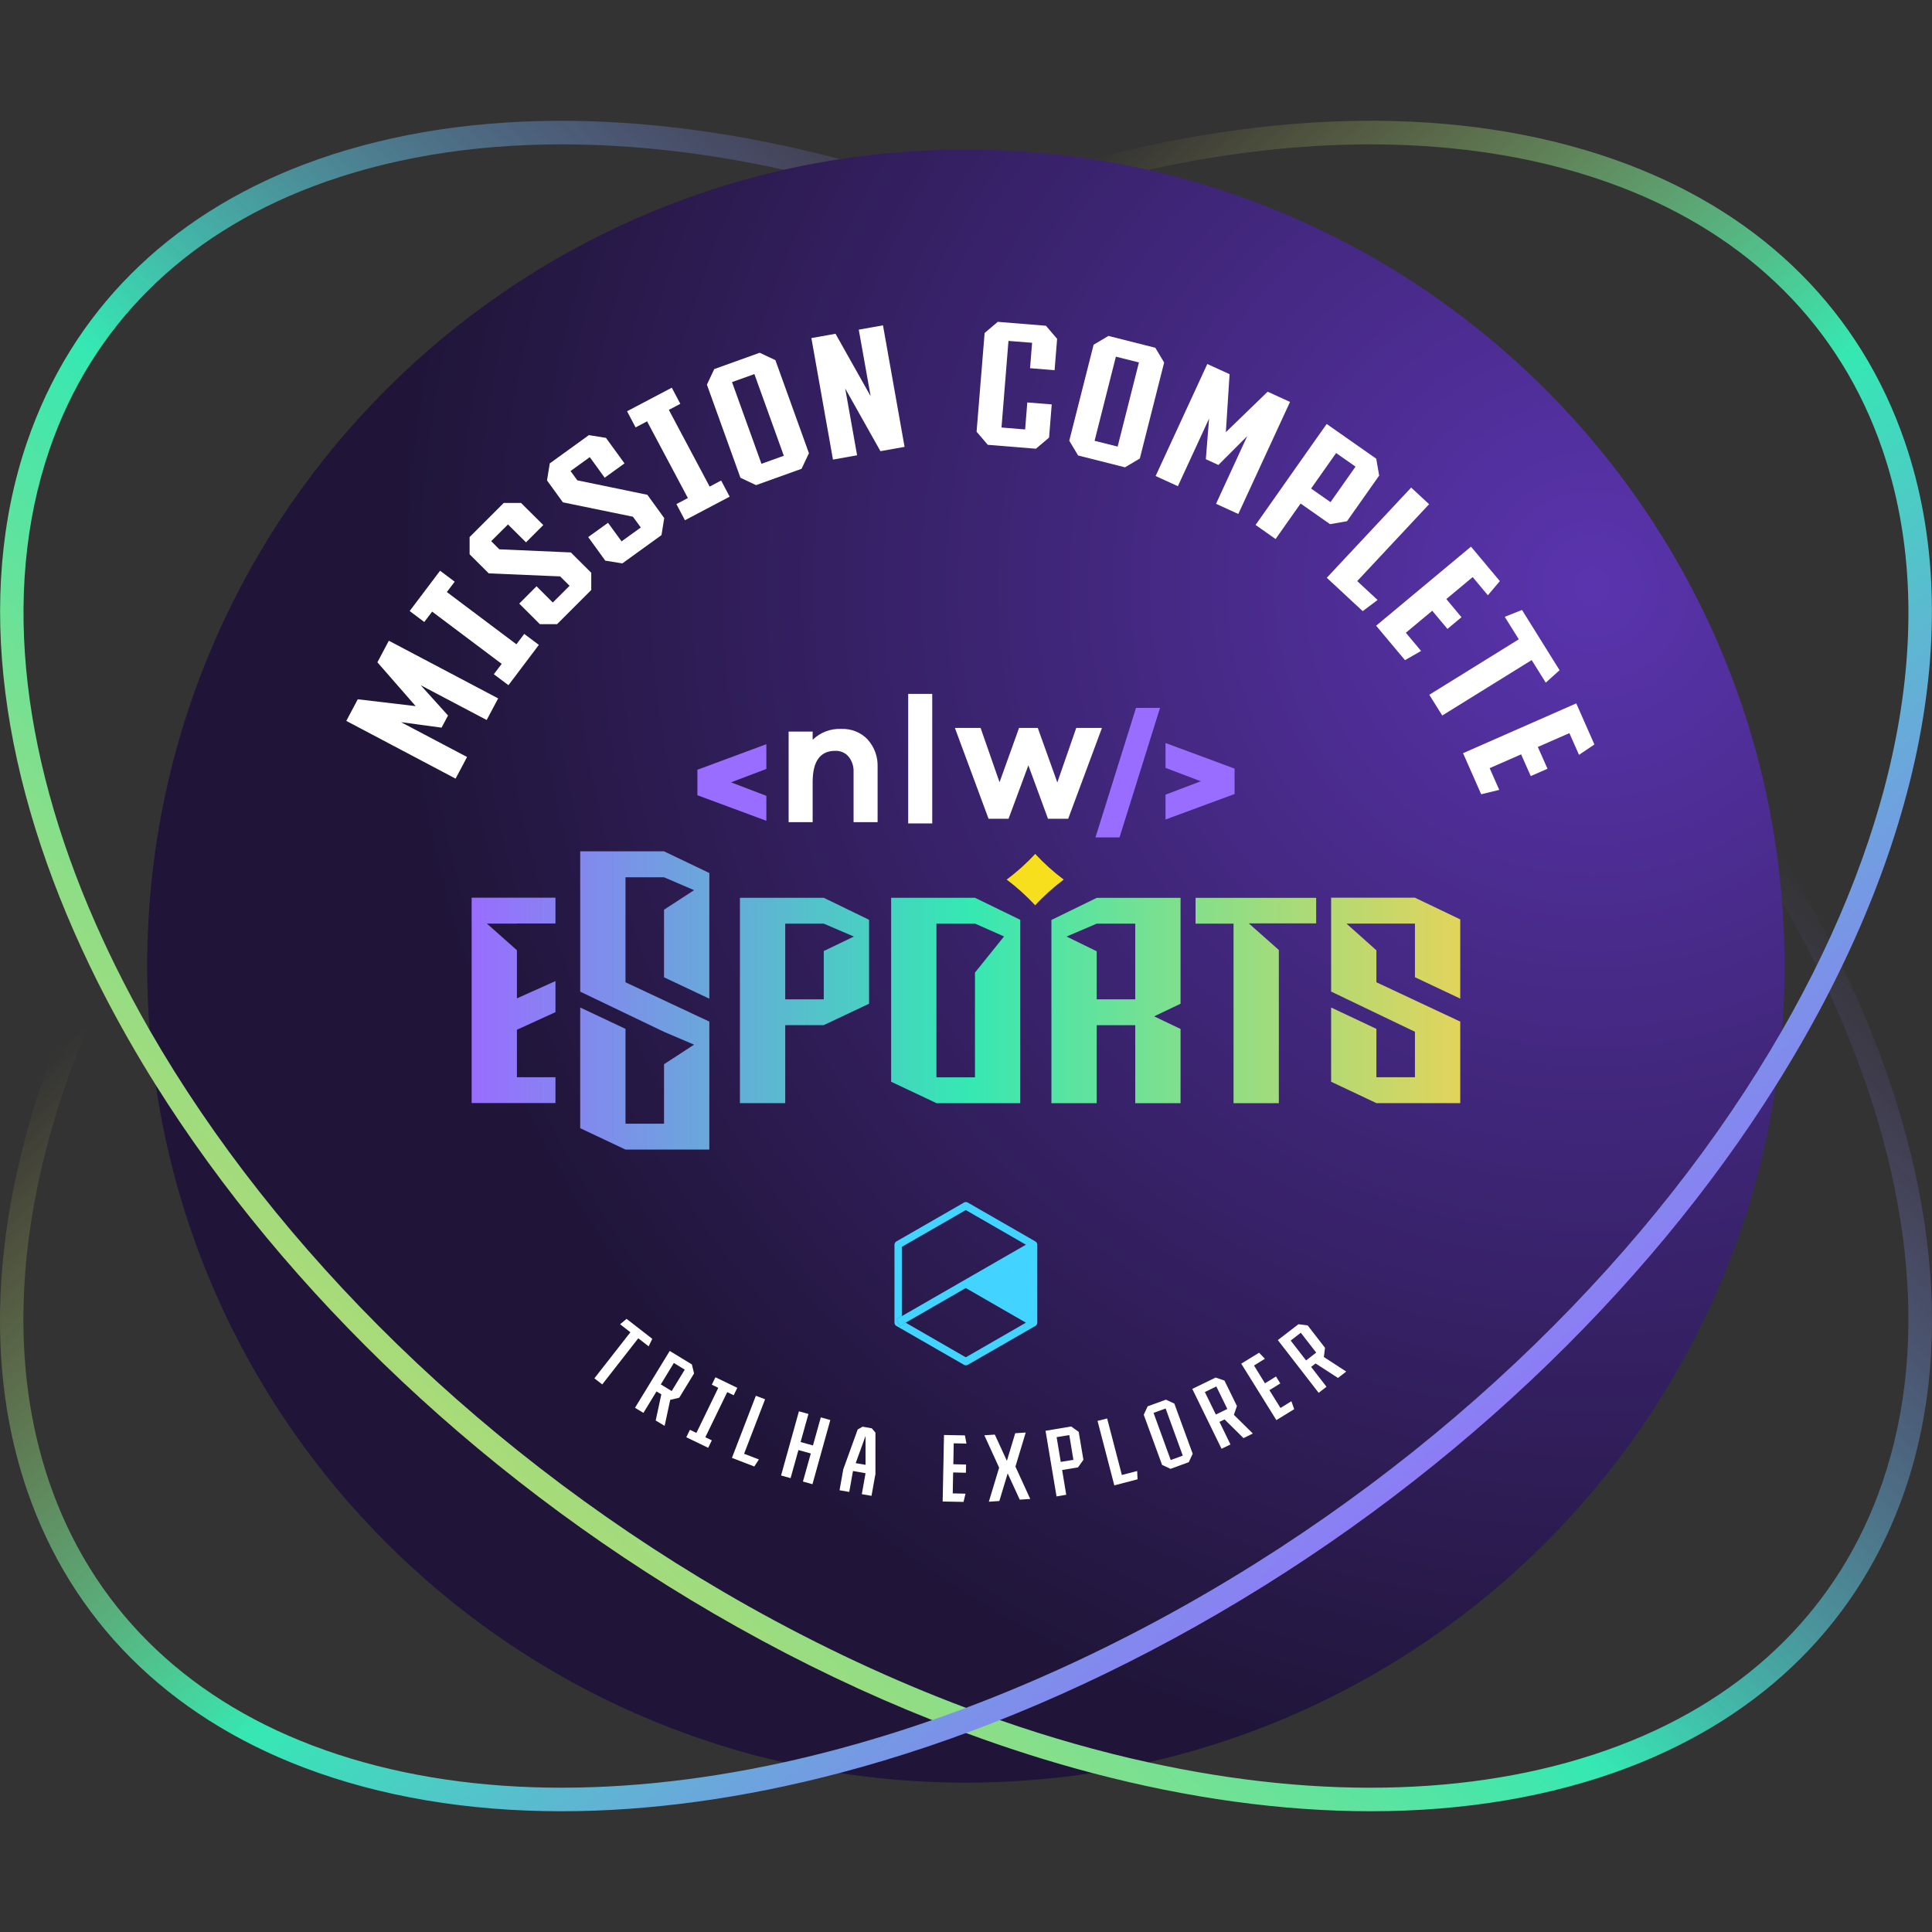
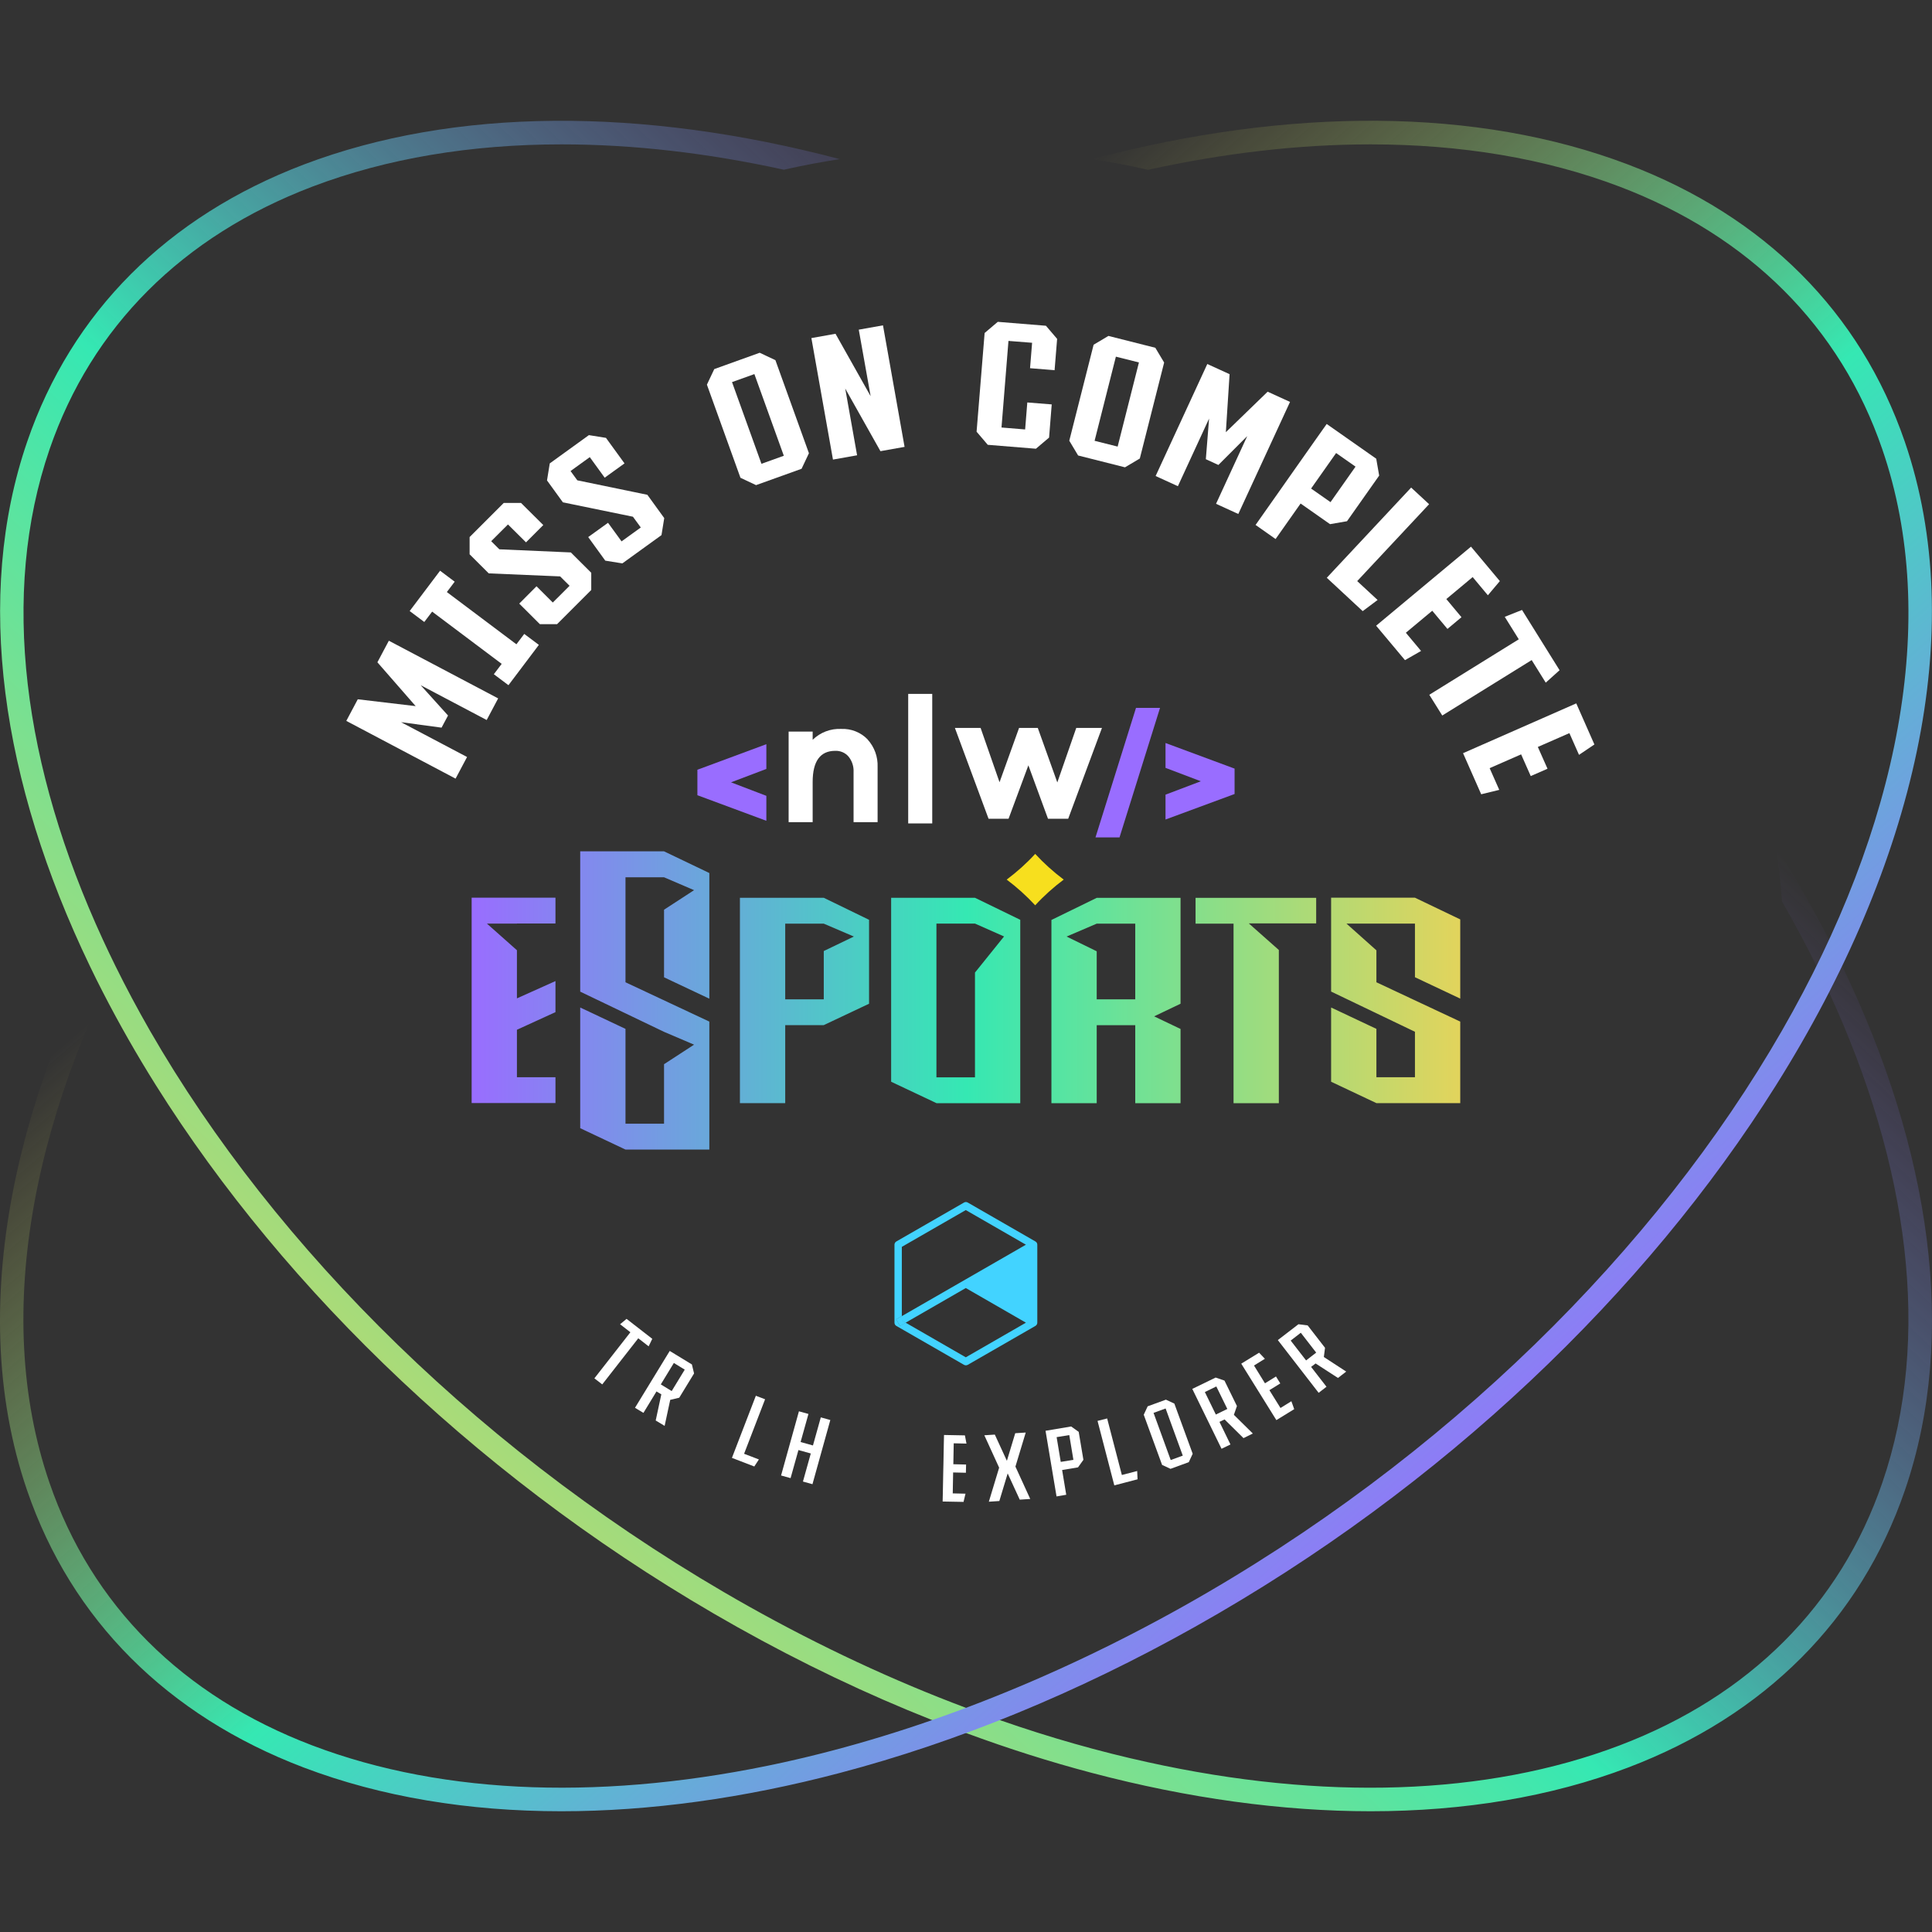
<svg xmlns="http://www.w3.org/2000/svg" width="200" height="200" viewBox="0 0 200 200" fill="none">
  <rect x="0" y="0" width="200" height="200" fill="#333333" stroke="none" />
-   <path d="M184.743 100.007C184.743 100.696 184.743 101.374 184.712 102.063C183.636 147.07 147.291 183.368 102.182 184.512H102.141C101.42 184.533 100.71 184.543 99.989 184.543C99.267 184.543 98.546 184.543 97.836 184.512H97.805C52.737 183.378 16.402 147.141 15.265 102.195V102.164C15.244 101.445 15.234 100.736 15.234 100.017C15.234 99.298 15.234 98.589 15.265 97.87V97.83C16.402 52.883 52.727 16.646 97.805 15.512H97.846C98.567 15.492 99.278 15.482 99.999 15.482C100.72 15.482 101.441 15.482 102.152 15.512H102.182C147.291 16.657 183.636 52.954 184.712 97.951C184.733 98.64 184.743 99.318 184.743 100.007Z" fill="url(#paint0_radial_916_3657)" />
  <path d="M66.071 138.543L62.344 143.313L61.531 142.685L65.258 137.915L64.192 137.085L64.862 136.528L67.523 138.594L67.147 139.373L66.081 138.543H66.071Z" fill="white" />
  <path d="M68.467 144.346L67.959 144.042L66.609 146.26L65.735 145.734L69.33 139.849L71.625 141.247C71.717 141.612 71.767 141.814 71.849 142.179L70.315 144.69C69.95 144.782 69.746 144.832 69.381 144.913L68.802 147.607L67.878 147.05L68.457 144.356L68.467 144.346ZM68.406 143.313L69.533 144.002L70.884 141.784L69.757 141.095L68.406 143.313Z" fill="white" />
-   <path d="M75.281 144.113L73.016 148.782L73.687 149.106L73.311 149.876L71.046 148.782L71.422 148.012L72.092 148.336L74.357 143.668L73.687 143.343L74.062 142.574L76.327 143.668L75.951 144.437L75.281 144.113Z" fill="white" />
  <path d="M78.561 151.081L78.084 151.81L75.769 150.919L78.246 144.488L79.201 144.853L77.028 150.494L78.561 151.081Z" fill="white" />
  <path d="M85.954 147L84.106 153.643L83.121 153.37L83.933 150.463L82.654 150.109L81.841 153.015L80.856 152.742L82.705 146.098L83.69 146.372L82.877 149.278L84.157 149.633L84.969 146.726L85.954 147Z" fill="white" />
-   <path d="M90.605 152.681L90.219 154.848L89.214 154.676L89.6 152.509L88.3 152.276L87.914 154.443L86.909 154.271L87.295 152.104L88.787 147.982C88.98 147.871 89.102 147.8 89.295 147.688L90.25 147.86C90.392 148.033 90.483 148.134 90.625 148.306V152.681H90.605ZM88.584 151.466L89.6 151.638V148.65L88.584 151.456V151.466Z" fill="white" />
  <path d="M98.689 151.577L100.009 151.608L99.989 152.458L98.668 152.428L98.628 154.595L99.948 154.626L99.745 155.476L97.582 155.436L97.602 154.585L97.643 152.418L97.663 151.567L97.704 149.4L97.724 148.549L99.887 148.59L100.049 149.44L98.729 149.41L98.689 151.577Z" fill="white" />
  <path d="M105.117 151.82L106.65 155.173L105.564 155.243L104.314 152.529L103.451 155.385L102.365 155.456L103.431 151.932L101.898 148.579L102.984 148.509L104.233 151.223L105.096 148.367L106.183 148.296L105.117 151.82Z" fill="white" />
  <path d="M111.667 148.225L112.154 151.121C111.931 151.425 111.809 151.597 111.596 151.901L109.951 152.175L110.377 154.737L109.372 154.909L108.234 148.114L110.885 147.668C111.189 147.891 111.362 148.012 111.667 148.225ZM109.808 151.334L111.118 151.121L110.692 148.559L109.382 148.772L109.808 151.334Z" fill="white" />
  <path d="M117.719 152.266L117.76 153.137L115.353 153.765L113.617 147.091L114.612 146.838L116.135 152.691L117.729 152.276L117.719 152.266Z" fill="white" />
  <path d="M121.568 145.298L123.467 150.494C123.305 150.838 123.213 151.03 123.061 151.365L121.172 152.053C120.827 151.891 120.634 151.8 120.299 151.648L118.4 146.453C118.562 146.108 118.653 145.916 118.806 145.582L120.695 144.893C121.04 145.055 121.233 145.146 121.568 145.298ZM122.441 150.686L120.664 145.805L119.415 146.26L121.192 151.142L122.441 150.686Z" fill="white" />
  <path d="M126.767 146.939L126.239 147.192L127.377 149.532L126.453 149.977L123.426 143.779L125.843 142.604C126.199 142.726 126.402 142.797 126.757 142.918L128.047 145.551C127.925 145.906 127.854 146.108 127.732 146.463L129.692 148.397L128.727 148.873L126.767 146.939ZM125.864 146.433L127.052 145.855L125.914 143.526L124.726 144.103L125.864 146.433Z" fill="white" />
  <path d="M130.961 143.192L132.089 142.493L132.535 143.212L131.408 143.911L132.556 145.754L133.683 145.055L133.977 145.875L132.129 147.01L131.682 146.291L130.535 144.447L130.088 143.728L128.94 141.885L128.494 141.166L130.342 140.032L130.941 140.66L129.814 141.358L130.951 143.202L130.961 143.192Z" fill="white" />
  <path d="M136.191 141.146L135.724 141.5L137.318 143.556L136.506 144.184L132.281 138.725L134.414 137.085C134.79 137.135 134.993 137.156 135.369 137.206L137.166 139.525C137.115 139.9 137.095 140.103 137.044 140.477L139.36 141.986L138.507 142.645L136.191 141.146ZM135.206 140.832L136.252 140.022L134.658 137.966L133.612 138.776L135.206 140.832Z" fill="white" />
  <path fill-rule="evenodd" clip-rule="evenodd" d="M64.751 90.816V101.684L73.43 105.755V119.003H64.751L60.063 116.79V104.296L64.751 106.509V116.325H68.741V110.166L71.85 108.143L68.741 106.816L60.063 102.654V88.13H68.741L73.43 90.376V103.384L68.741 101.17V94.173L71.85 92.15L68.741 90.816H64.751ZM53.512 95.608H50.403L53.512 98.368V103.351L57.502 101.56V104.777L53.512 106.601V111.517H57.502V114.186H48.824V92.93H57.502V95.599H53.512V95.608ZM81.286 106.12H85.276L89.964 103.906V95.218L85.276 92.938H76.597V114.195H81.286V106.12ZM85.276 98.451V103.45H81.286V95.616H85.276L88.393 96.951L85.276 98.451ZM96.939 114.195L92.25 111.981V92.938H100.929L105.617 95.218V114.203H96.939V114.195ZM100.929 111.525V100.681L103.938 96.942L100.929 95.608H96.939V111.525H100.929ZM119.475 105.212L122.21 106.518V114.203H117.521V106.128H113.531V114.203H108.843V95.234L113.531 92.946H122.21V103.906L119.475 105.212ZM117.521 95.616V103.45H113.531V98.476L110.414 96.951L113.531 95.616H117.521ZM132.385 98.343L129.277 95.591H136.25V92.946H123.764V95.616H127.696V114.203H132.385V98.343ZM142.485 98.377L139.384 95.608H146.475V101.162L151.164 103.376V95.177L146.475 92.93H137.796V102.646L146.475 106.808V111.517H142.485V106.509L137.796 104.296V111.981L142.485 114.195H151.164V105.755L142.485 101.684V98.377Z" fill="url(#paint1_linear_916_3657)" />
  <path d="M110.115 91.056C109.051 91.852 108.061 92.739 107.163 93.717C106.266 92.747 105.276 91.852 104.212 91.056C105.276 90.26 106.266 89.373 107.163 88.395C108.061 89.365 109.051 90.26 110.115 91.056Z" fill="#F7DF1E" />
  <path fill-rule="evenodd" clip-rule="evenodd" d="M79.333 79.61V77.038L72.204 79.681H72.194V82.324H72.204L79.333 84.968V82.385L75.677 80.987L79.333 79.6V79.61Z" fill="#996DFF" />
  <path fill-rule="evenodd" clip-rule="evenodd" d="M120.654 84.836V82.263L124.31 80.876L120.654 79.489V76.916L127.783 79.559H127.803V82.203H127.783L120.654 84.836ZM117.598 73.28L113.404 86.689H115.892L120.086 73.28H117.598Z" fill="#996DFF" />
  <path fill-rule="evenodd" clip-rule="evenodd" d="M89.813 76.551C90.524 77.331 90.89 78.354 90.849 79.397V85.109H88.361V79.924C88.391 79.347 88.209 78.779 87.843 78.324C87.498 77.919 86.99 77.706 86.462 77.726C84.908 77.726 84.126 78.8 84.126 80.957V85.109H81.638V75.731H84.126V76.582C84.918 75.812 85.985 75.407 87.092 75.458C88.117 75.417 89.112 75.812 89.823 76.551H89.813Z" fill="white" />
  <path fill-rule="evenodd" clip-rule="evenodd" d="M94.017 71.832V85.241H96.505V71.832H94.017Z" fill="white" />
  <path fill-rule="evenodd" clip-rule="evenodd" d="M110.56 84.755H108.488L106.457 79.225L104.406 84.755H102.334L98.851 75.356H101.512L103.472 80.977L105.493 75.356H107.432L109.453 80.998L111.413 75.356H114.074L110.58 84.755H110.56Z" fill="white" />
  <path d="M40.246 66.323L51.569 72.298L50.381 74.536L43.547 70.931L46.38 74.07L45.71 75.326L41.516 74.759L48.35 78.365L47.162 80.603L35.849 74.627L37.037 72.389L43.029 73.098L39.068 68.561L40.256 66.323H40.246Z" fill="white" />
  <path d="M46.258 61.289L53.458 66.697L54.27 65.624L55.783 66.758L52.635 70.931L51.122 69.796L51.935 68.723L44.735 63.315L43.922 64.388L42.409 63.254L45.557 59.081L47.07 60.216L46.258 61.289Z" fill="white" />
  <path d="M56.241 54.352L54.453 56.144L52.585 54.291L50.848 56.023L51.691 56.864L59.094 57.188L61.206 59.294C61.206 59.993 61.206 60.378 61.206 61.077L57.672 64.611C56.972 64.611 56.586 64.611 55.885 64.611L53.752 62.484L55.54 60.692L57.226 62.373L58.962 60.641L57.987 59.669L50.594 59.355L48.614 57.38C48.614 56.681 48.614 56.296 48.614 55.597L52.148 52.063C52.849 52.063 53.235 52.063 53.935 52.063L56.251 54.362L56.241 54.352Z" fill="white" />
  <path d="M64.649 47.971L62.597 49.45L61.054 47.323L59.063 48.761L59.764 49.723L67.015 51.222L68.762 53.633C68.65 54.321 68.589 54.706 68.477 55.395L64.425 58.322C63.735 58.21 63.349 58.15 62.658 58.038L60.891 55.597L62.943 54.119L64.344 56.043L66.335 54.605L65.522 53.491L58.271 52.002L56.626 49.733C56.738 49.045 56.799 48.66 56.911 47.971L60.962 45.044C61.653 45.156 62.039 45.217 62.73 45.328L64.649 47.971Z" fill="white" />
-   <path d="M69.239 42.431L73.463 50.372L74.652 49.744L75.535 51.415L70.904 53.855L70.021 52.184L71.209 51.557L66.985 43.617L65.796 44.244L64.913 42.573L69.544 40.133L70.427 41.804L69.239 42.431Z" fill="white" />
  <path d="M80.267 37.276L83.74 46.918C83.446 47.546 83.273 47.9 82.979 48.528L78.267 50.22C77.637 49.926 77.282 49.754 76.652 49.46L73.179 39.819C73.474 39.191 73.646 38.836 73.941 38.208L78.643 36.517C79.272 36.81 79.628 36.983 80.257 37.276H80.267ZM78.825 48.012L81.141 47.181L78.094 38.725L75.779 39.555L78.825 48.012Z" fill="white" />
  <path d="M91.407 33.681L93.641 46.26L91.143 46.705L87.498 40.224L88.726 47.131L86.228 47.576L83.994 34.998L86.492 34.552L90.128 41.014L88.899 34.127L91.397 33.681H91.407Z" fill="white" />
  <path d="M109.159 38.32L106.63 38.117L106.843 35.484L104.396 35.291L103.675 44.255L106.122 44.457L106.346 41.662L108.874 41.864L108.6 45.298C108.072 45.753 107.767 45.996 107.239 46.452L102.253 46.047C101.796 45.52 101.542 45.217 101.096 44.69L101.928 34.471C102.456 34.016 102.761 33.762 103.289 33.317L108.275 33.722C108.732 34.248 108.986 34.552 109.433 35.079L109.169 38.34L109.159 38.32Z" fill="white" />
  <path d="M120.512 37.53L117.993 47.465C117.394 47.82 117.059 48.022 116.46 48.377L111.606 47.151C111.251 46.554 111.047 46.219 110.692 45.622L113.21 35.687C113.81 35.332 114.145 35.13 114.744 34.775L119.598 36.001C119.953 36.598 120.156 36.932 120.512 37.53ZM113.312 45.632L115.698 46.23L117.902 37.52L115.516 36.922L113.312 45.632Z" fill="white" />
  <path d="M133.541 41.611L128.189 53.207L125.884 52.154L129.113 45.146L126.128 48.133L124.828 47.536L125.163 43.333L121.934 50.331L119.629 49.278L124.98 37.682L127.286 38.735L126.9 44.741L131.226 40.548L133.531 41.601L133.541 41.611Z" fill="white" />
  <path d="M142.762 49.247L139.441 53.957C138.75 54.078 138.365 54.139 137.684 54.261L134.638 52.124L132.048 55.8L129.976 54.342L132.566 50.665L133.653 49.116L136.242 45.439L137.339 43.89L142.467 47.485C142.589 48.174 142.65 48.559 142.772 49.237L142.762 49.247ZM137.735 51.982L140.324 48.306L138.314 46.898L135.724 50.574L137.735 51.982Z" fill="white" />
  <path d="M142.609 62.11L141.066 63.264L137.349 59.811L146.082 50.473L147.941 52.195L140.497 60.155L142.609 62.11Z" fill="white" />
  <path d="M149.718 62.008L151.292 63.892L149.84 65.107L148.266 63.224L145.534 65.502L147.108 67.386L145.443 68.338L142.457 64.773L152.277 56.59L155.263 60.155L154.024 61.623L152.45 59.739L149.718 62.018V62.008Z" fill="white" />
  <path d="M158.563 68.328L149.302 74.07L147.961 71.923L157.223 66.181L155.771 63.852L157.558 63.143L161.447 69.381L160.015 70.667L158.563 68.338V68.328Z" fill="white" />
  <path d="M159.203 77.341L160.198 79.58L158.462 80.339L157.466 78.091L154.207 79.519L155.202 81.767L153.333 82.223L151.455 77.969L163.174 72.814L165.052 77.068L163.458 78.142L162.463 75.893L159.203 77.321V77.341Z" fill="white" />
  <path d="M190.694 100.007C190.257 100.919 189.81 101.82 189.343 102.721C197.599 120.627 200.006 138.492 194.857 153.491C190.511 166.171 181.107 175.57 167.662 180.684C153.861 185.93 136.902 186.406 118.836 182.426C113.789 181.322 108.661 179.864 103.492 178.061C102.334 177.666 101.167 177.241 99.999 176.795C92.514 173.99 84.969 170.475 77.495 166.283C50.3 151.01 28.477 129.225 15.508 106.671C14.239 104.453 13.051 102.235 11.954 100.007C11.507 99.096 11.071 98.194 10.654 97.283C2.398 79.377 -0.009 61.512 5.13 46.513C9.486 33.833 18.89 24.435 32.335 19.32C40.063 16.383 48.787 14.945 58.139 14.945C65.482 14.945 73.2 15.826 81.141 17.568C83.05 17.143 84.979 16.768 86.939 16.474C66.457 11.066 47.03 11.117 31.452 17.031C17.316 22.409 7.405 32.334 2.815 45.723C-2.689 61.765 0.134 80.947 9.304 100.007C9.74 100.919 10.187 101.82 10.654 102.721C12.31 105.942 14.137 109.152 16.138 112.343C29.533 133.682 50.533 153.957 76.287 168.409C82.999 172.177 89.763 175.397 96.495 178.061C97.663 178.527 98.831 178.972 99.999 179.398C104.376 181.018 108.722 182.396 113.028 183.53C123.01 186.163 132.739 187.5 141.889 187.5C151.536 187.5 160.554 186.011 168.546 182.973C182.692 177.595 192.593 167.67 197.193 154.281C202.697 138.249 199.884 119.067 190.704 100.007H190.694ZM188.043 100.007C188.49 99.096 188.927 98.194 189.343 97.283C187.688 94.062 185.85 90.842 183.849 87.651C184.124 89.525 184.337 91.419 184.479 93.333C185.759 95.551 186.947 97.779 188.043 100.007Z" fill="url(#paint2_linear_916_3657)" />
  <path d="M197.183 45.723C192.583 32.334 182.681 22.409 168.535 17.031C152.957 11.107 133.531 11.066 113.038 16.474C114.998 16.768 116.927 17.133 118.836 17.578C126.778 15.836 134.516 14.945 141.858 14.945C151.211 14.945 159.934 16.383 167.662 19.32C181.107 24.435 190.511 33.833 194.857 46.513C200.91 64.135 196.523 85.727 184.479 106.671C171.531 129.225 149.708 151.02 122.502 166.283C108.661 174.04 94.586 179.469 81.13 182.436C63.075 186.396 46.116 185.93 32.325 180.684C18.88 175.57 9.476 166.171 5.12 153.491C-0.923 135.869 3.464 114.277 15.498 93.333C15.65 91.419 15.854 89.535 16.128 87.662C1.728 110.601 -3.888 134.765 2.804 154.281C7.394 167.67 17.306 177.595 31.442 182.973C39.444 186.011 48.452 187.5 58.109 187.5C67.249 187.5 76.977 186.163 86.96 183.53C99.034 180.35 111.474 175.276 123.701 168.409C149.454 153.957 170.455 133.692 183.849 112.353C198.259 89.414 203.885 65.239 197.183 45.723Z" fill="url(#paint3_linear_916_3657)" />
  <path d="M93.367 136.7V136.244L92.788 136.578L93.174 137.257L93.763 136.922L93.377 136.7H93.367Z" fill="#42D3FF" />
  <path d="M93.763 136.922L93.174 137.257L92.788 136.588L93.367 136.244V136.7L93.763 136.922Z" fill="#42D3FF" />
  <path d="M107.188 128.517L100.181 124.486C100.06 124.415 99.917 124.415 99.796 124.486L92.788 128.517C92.667 128.587 92.596 128.719 92.596 128.851V136.923C92.596 137.064 92.667 137.186 92.788 137.257L99.796 141.288C99.856 141.318 99.927 141.338 99.989 141.338C100.049 141.338 100.12 141.318 100.181 141.288L107.188 137.257C107.31 137.186 107.381 137.054 107.381 136.923V128.851C107.381 128.709 107.31 128.587 107.188 128.517ZM93.753 136.923L99.978 133.337L106.203 136.923L99.978 140.508L93.753 136.923L93.164 137.257L92.778 136.578L93.357 136.244V129.074L99.978 125.266L106.203 128.851L93.357 136.244V136.7L93.743 136.923H93.753Z" fill="#42D3FF" />
  <defs>
    <radialGradient id="paint0_radial_916_3657" cx="0" cy="0" r="1" gradientUnits="userSpaceOnUse" gradientTransform="translate(164.649 61.375) rotate(119.909) scale(122.385 122.553)">
      <stop stop-color="#5A34AE" />
      <stop offset="1" stop-color="#201539" />
    </radialGradient>
    <linearGradient id="paint1_linear_916_3657" x1="48.824" y1="103.778" x2="151.164" y2="103.778" gradientUnits="userSpaceOnUse">
      <stop stop-color="#996DFF" />
      <stop offset="0.5" stop-color="#35E8B3" />
      <stop offset="1" stop-color="#E2D45C" />
    </linearGradient>
    <linearGradient id="paint2_linear_916_3657" x1="137.564" y1="44.255" x2="25.145" y2="163.559" gradientUnits="userSpaceOnUse">
      <stop stop-color="#996DFF" stop-opacity="0" />
      <stop offset="0.5" stop-color="#35E8B3" />
      <stop offset="1" stop-color="#E2D45C" />
    </linearGradient>
    <linearGradient id="paint3_linear_916_3657" x1="184.942" y1="130.88" x2="97.476" y2="29.584" gradientUnits="userSpaceOnUse">
      <stop stop-color="#996DFF" />
      <stop offset="0.5" stop-color="#35E8B3" />
      <stop offset="1" stop-color="#E2D45C" stop-opacity="0" />
    </linearGradient>
  </defs>
</svg>